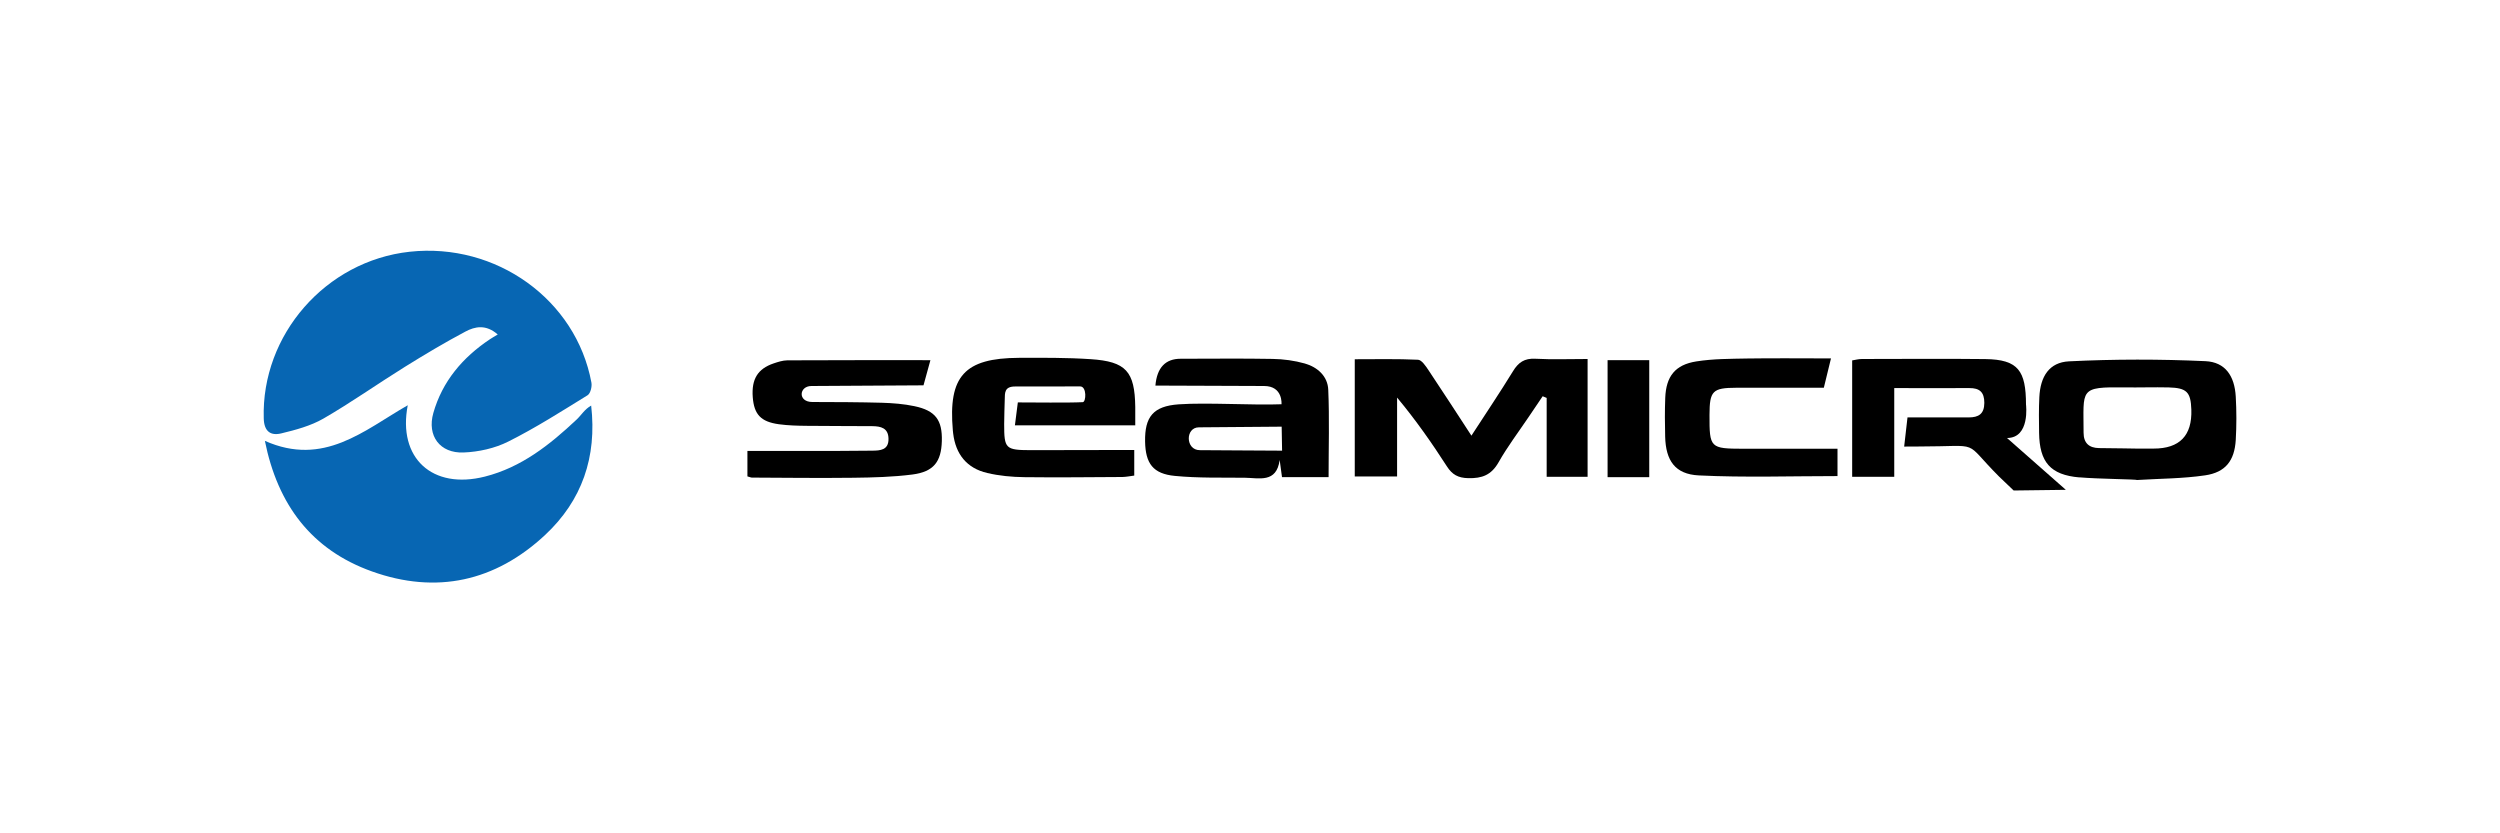
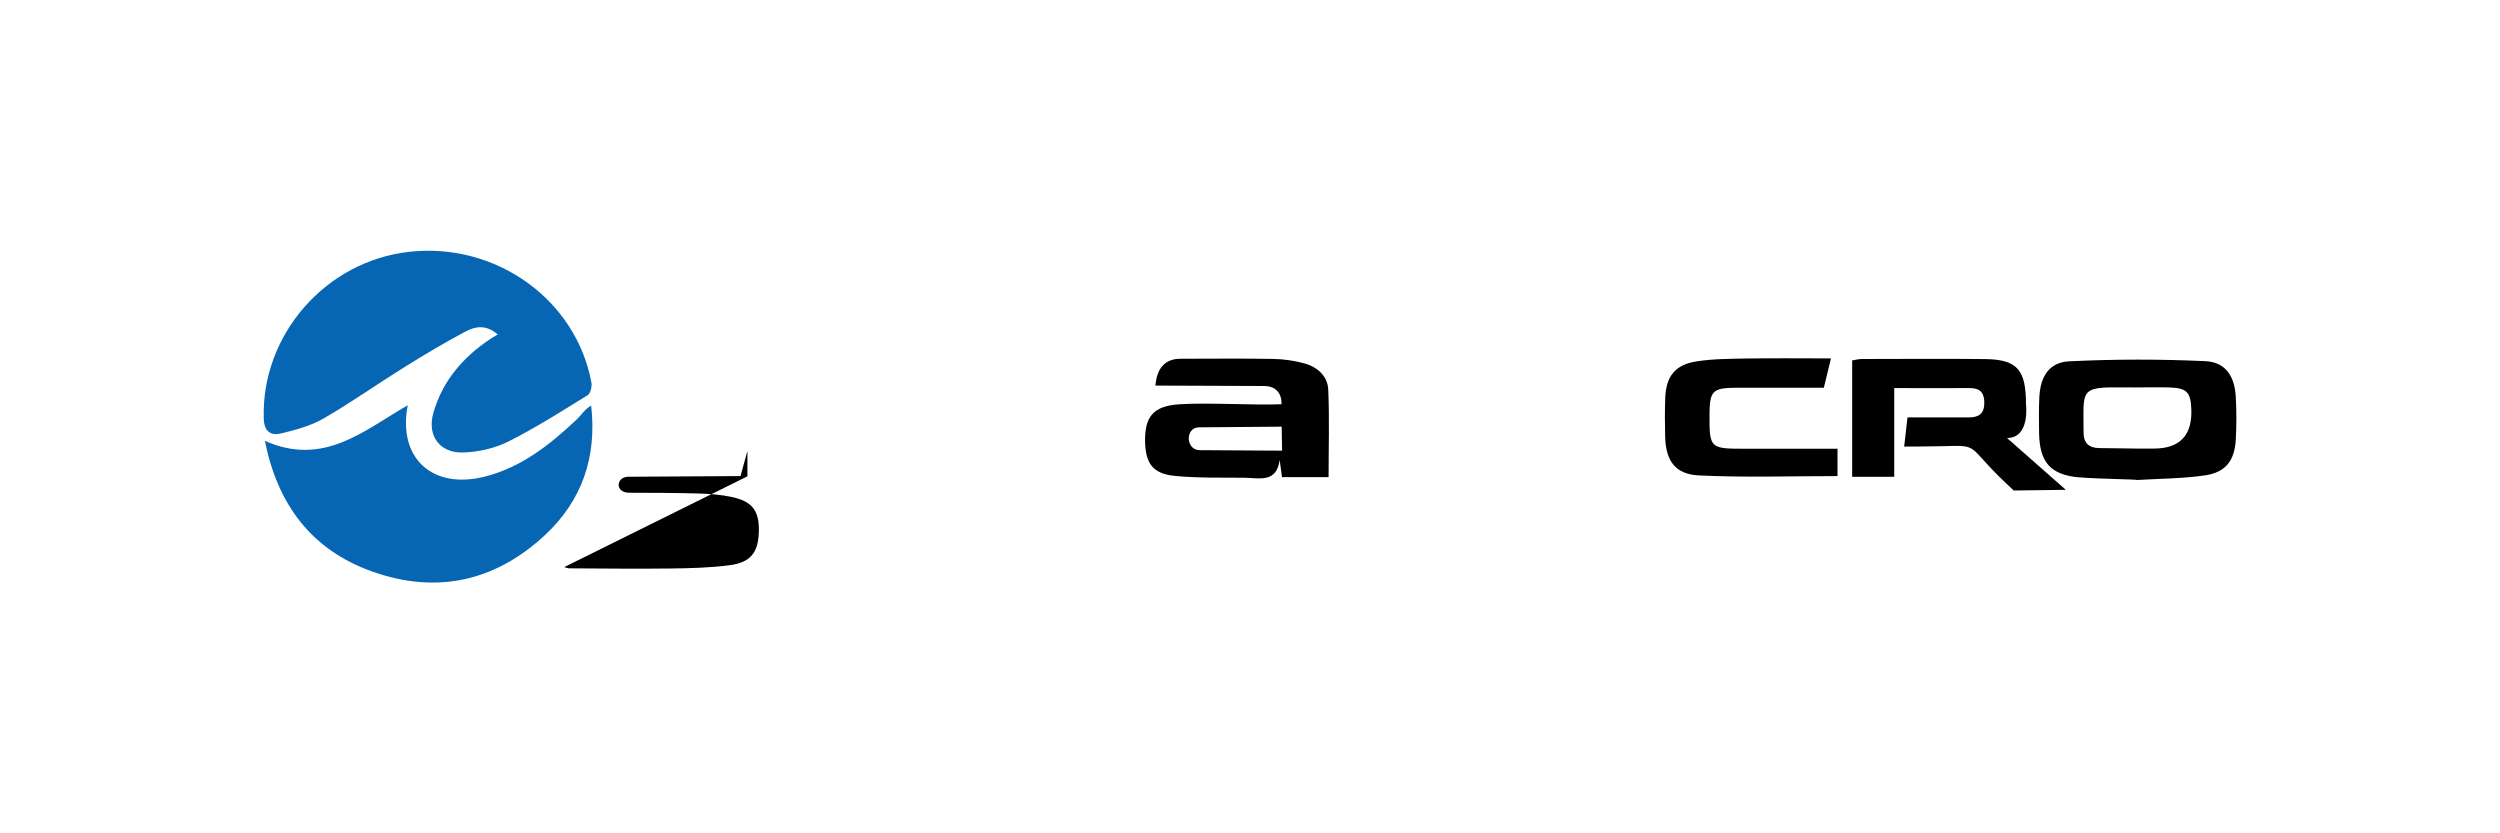
<svg xmlns="http://www.w3.org/2000/svg" id="Layer_1" viewBox="0 0 300 100">
  <defs>
    <style>.cls-1{fill:#0766b3;}</style>
  </defs>
  <path class="cls-1" d="M59.74,40.15c-1.42-1.26-2.75-.97-3.89-.36-2.47,1.31-4.88,2.75-7.26,4.23-3.28,2.04-6.44,4.28-9.78,6.21-1.53,.88-3.33,1.36-5.07,1.78-1.26,.3-2.05-.23-2.09-1.8-.3-10.03,7.43-18.9,17.51-20,10.38-1.13,19.97,5.75,21.81,15.7,.09,.48-.11,1.3-.46,1.52-3.13,1.93-6.24,3.92-9.52,5.56-1.61,.81-3.55,1.24-5.37,1.31-2.82,.11-4.4-1.99-3.62-4.74,1.08-3.8,3.52-6.67,6.79-8.85,.24-.16,.49-.3,.94-.57Z" />
  <path class="cls-1" d="M31.78,52.9c7.08,3.15,11.91-1.27,17.15-4.27-1.23,6.34,2.95,10.16,9.26,8.56,4.38-1.11,7.79-3.82,10.99-6.83,.58-.54,.98-1.26,1.76-1.69,.71,6.19-1.11,11.4-5.52,15.52-5.99,5.59-13.06,7.15-20.79,4.38-7.24-2.59-11.31-7.99-12.85-15.69Z" />
-   <path d="M190.5,57.22h-4.9v-9.47l-.48-.2c-.56,.83-1.13,1.66-1.69,2.5-1.22,1.81-2.54,3.55-3.61,5.44-.86,1.51-1.97,1.93-3.63,1.89-1.22-.03-1.92-.42-2.56-1.41-1.81-2.81-3.73-5.56-5.98-8.26v9.47h-5.08v-14.07c2.54,0,5.07-.06,7.59,.06,.44,.02,.92,.75,1.25,1.24,1.68,2.52,3.33,5.06,5.16,7.87,1.77-2.73,3.43-5.19,4.98-7.72,.65-1.07,1.38-1.58,2.69-1.51,2.04,.11,4.09,.03,6.27,.03v14.15Z" />
  <path d="M138.65,46.26q.28-3.21,3.03-3.21c3.68,0,7.36-.05,11.04,.02,1.29,.02,2.62,.2,3.86,.55,1.53,.44,2.75,1.53,2.81,3.16,.15,3.46,.04,6.93,.04,10.48h-5.59l-.28-2.06c-.38,2.8-2.47,2.15-4.17,2.13-2.8-.03-5.62,.05-8.4-.22-2.63-.25-3.53-1.49-3.58-4.12-.05-2.96,.96-4.25,4.03-4.47,3.42-.24,8.91,.13,12.34-.01,0,0,.2-2.19-2.09-2.19-4.29,0-8.58-.05-13.04-.05Zm15.2,7.81l-.05-2.87-9.93,.08c-1.65,0-1.63,2.74,.11,2.74,2.74,0,6.55,.06,9.88,.06Z" />
  <path d="M249.53,57.29c-3.5-.3-4.79-1.85-4.84-5.35-.02-1.43-.04-2.86,.03-4.28,.12-2.48,1.18-4.18,3.56-4.3,5.45-.27,10.93-.27,16.37-.02,2.39,.11,3.5,1.78,3.64,4.25,.1,1.73,.1,3.48,0,5.21-.15,2.47-1.22,3.88-3.67,4.24-2.69,.4-5.45,.39-8.18,.56,0-.09-4.63-.12-6.91-.32Zm6.84-3.46c.69,0,1.37,0,2.06,0q4.69,0,4.53-4.68c-.07-2.11-.55-2.6-2.72-2.66-1.75-.04-3.5,.02-5.24,0-5.55-.08-4.97,.2-4.97,5.43,0,1.25,.66,1.83,1.85,1.85,1.5,.03,4.49,.04,4.49,.06Z" />
  <path d="M227.31,46.57v10.65h-5.05v-13.97c.37-.06,.77-.17,1.18-.17,4.93,0,9.86-.05,14.79,.01,3.97,.05,4.88,1.41,4.89,5.45,0,0,.52,4.02-2.28,4.02,2.04,1.8,4.55,4.01,7.06,6.22l-6.26,.08-1.75-1.67c-4.49-4.49-1.9-3.61-9.57-3.61-.6,0-1.22,.01-1.82,.01l.4-3.5c1.56,0,5.79-.01,7.35,0,1.18,0,1.86-.41,1.87-1.74,0-1.3-.57-1.79-1.81-1.78-2.92,.02-5.83,0-8.99,0Z" />
-   <path d="M136.24,51.04h-14.45l.35-2.75c1.62,0,6.17,.06,7.79-.03,.41-.02,.5-1.89-.31-1.89-2.49,0-5.33,.01-7.82,.01-1.29,0-1.21,.79-1.23,1.55-.02,.97-.07,1.98-.07,2.97,0,2.95,.15,3.11,3.2,3.12,3.49,0,6.98-.01,10.47-.02,.61,0,1.22,0,1.94,0v3.07c-.48,.06-.95,.16-1.42,.17-3.93,.02-7.86,.07-11.78,.02-1.49-.02-3-.16-4.44-.5-2.45-.57-3.79-2.25-4.09-4.74-.01-.12-.03-.25-.04-.37-.57-6.5,1.39-8.68,7.93-8.71,2.87-.01,5.74-.03,8.6,.16,4.26,.28,5.3,1.47,5.36,5.73,0,.67,0,1.34,0,2.23Z" />
-   <path d="M89.69,57.16v-3.05c2.36,0,4.65,0,6.94,0,2.68,0,5.37,.01,8.05-.03,.94-.01,1.97-.06,1.94-1.44-.02-1.29-.94-1.49-1.93-1.5-2.62-.03-5.24,0-7.86-.04-1.12-.01-2.25-.04-3.36-.19-2.18-.3-2.98-1.18-3.14-3.25-.16-2.16,.59-3.4,2.5-4.05,.53-.18,1.09-.36,1.64-.37,5.73-.03,11.46-.02,17.18-.02l-.83,3.02c-3.5,0-9.95,.08-13.45,.08-1.49,0-1.67,1.92,.12,1.92,2.43,0,5.91,.02,8.34,.09,1.3,.04,2.63,.14,3.9,.41,2.53,.53,3.36,1.67,3.29,4.19-.07,2.48-.98,3.68-3.53,4.01-2.34,.3-4.72,.36-7.09,.39-4.06,.05-8.11,0-12.17-.02-.12,0-.23-.06-.56-.15Z" />
+   <path d="M89.69,57.16v-3.05l-.83,3.02c-3.5,0-9.95,.08-13.45,.08-1.49,0-1.67,1.92,.12,1.92,2.43,0,5.91,.02,8.34,.09,1.3,.04,2.63,.14,3.9,.41,2.53,.53,3.36,1.67,3.29,4.19-.07,2.48-.98,3.68-3.53,4.01-2.34,.3-4.72,.36-7.09,.39-4.06,.05-8.11,0-12.17-.02-.12,0-.23-.06-.56-.15Z" />
  <path d="M219.72,43c-.33,1.35-.58,2.37-.86,3.53-3.55,0-7.03-.01-10.51,0-2.85,.01-3.2,.38-3.21,3.25-.01,3.98,.07,4.06,4.06,4.07,3.73,0,7.45,0,11.3,0v3.28c-5.59,0-11.13,.19-16.64-.08-2.86-.14-3.97-1.79-4.04-4.65-.04-1.55-.05-3.11,.01-4.66,.1-2.57,1.18-3.97,3.73-4.37,2.02-.32,4.1-.31,6.15-.35,3.23-.05,6.46-.01,10.02-.01Z" />
-   <path d="M197.91,57.26h-5v-14.04h5v14.04Z" />
</svg>